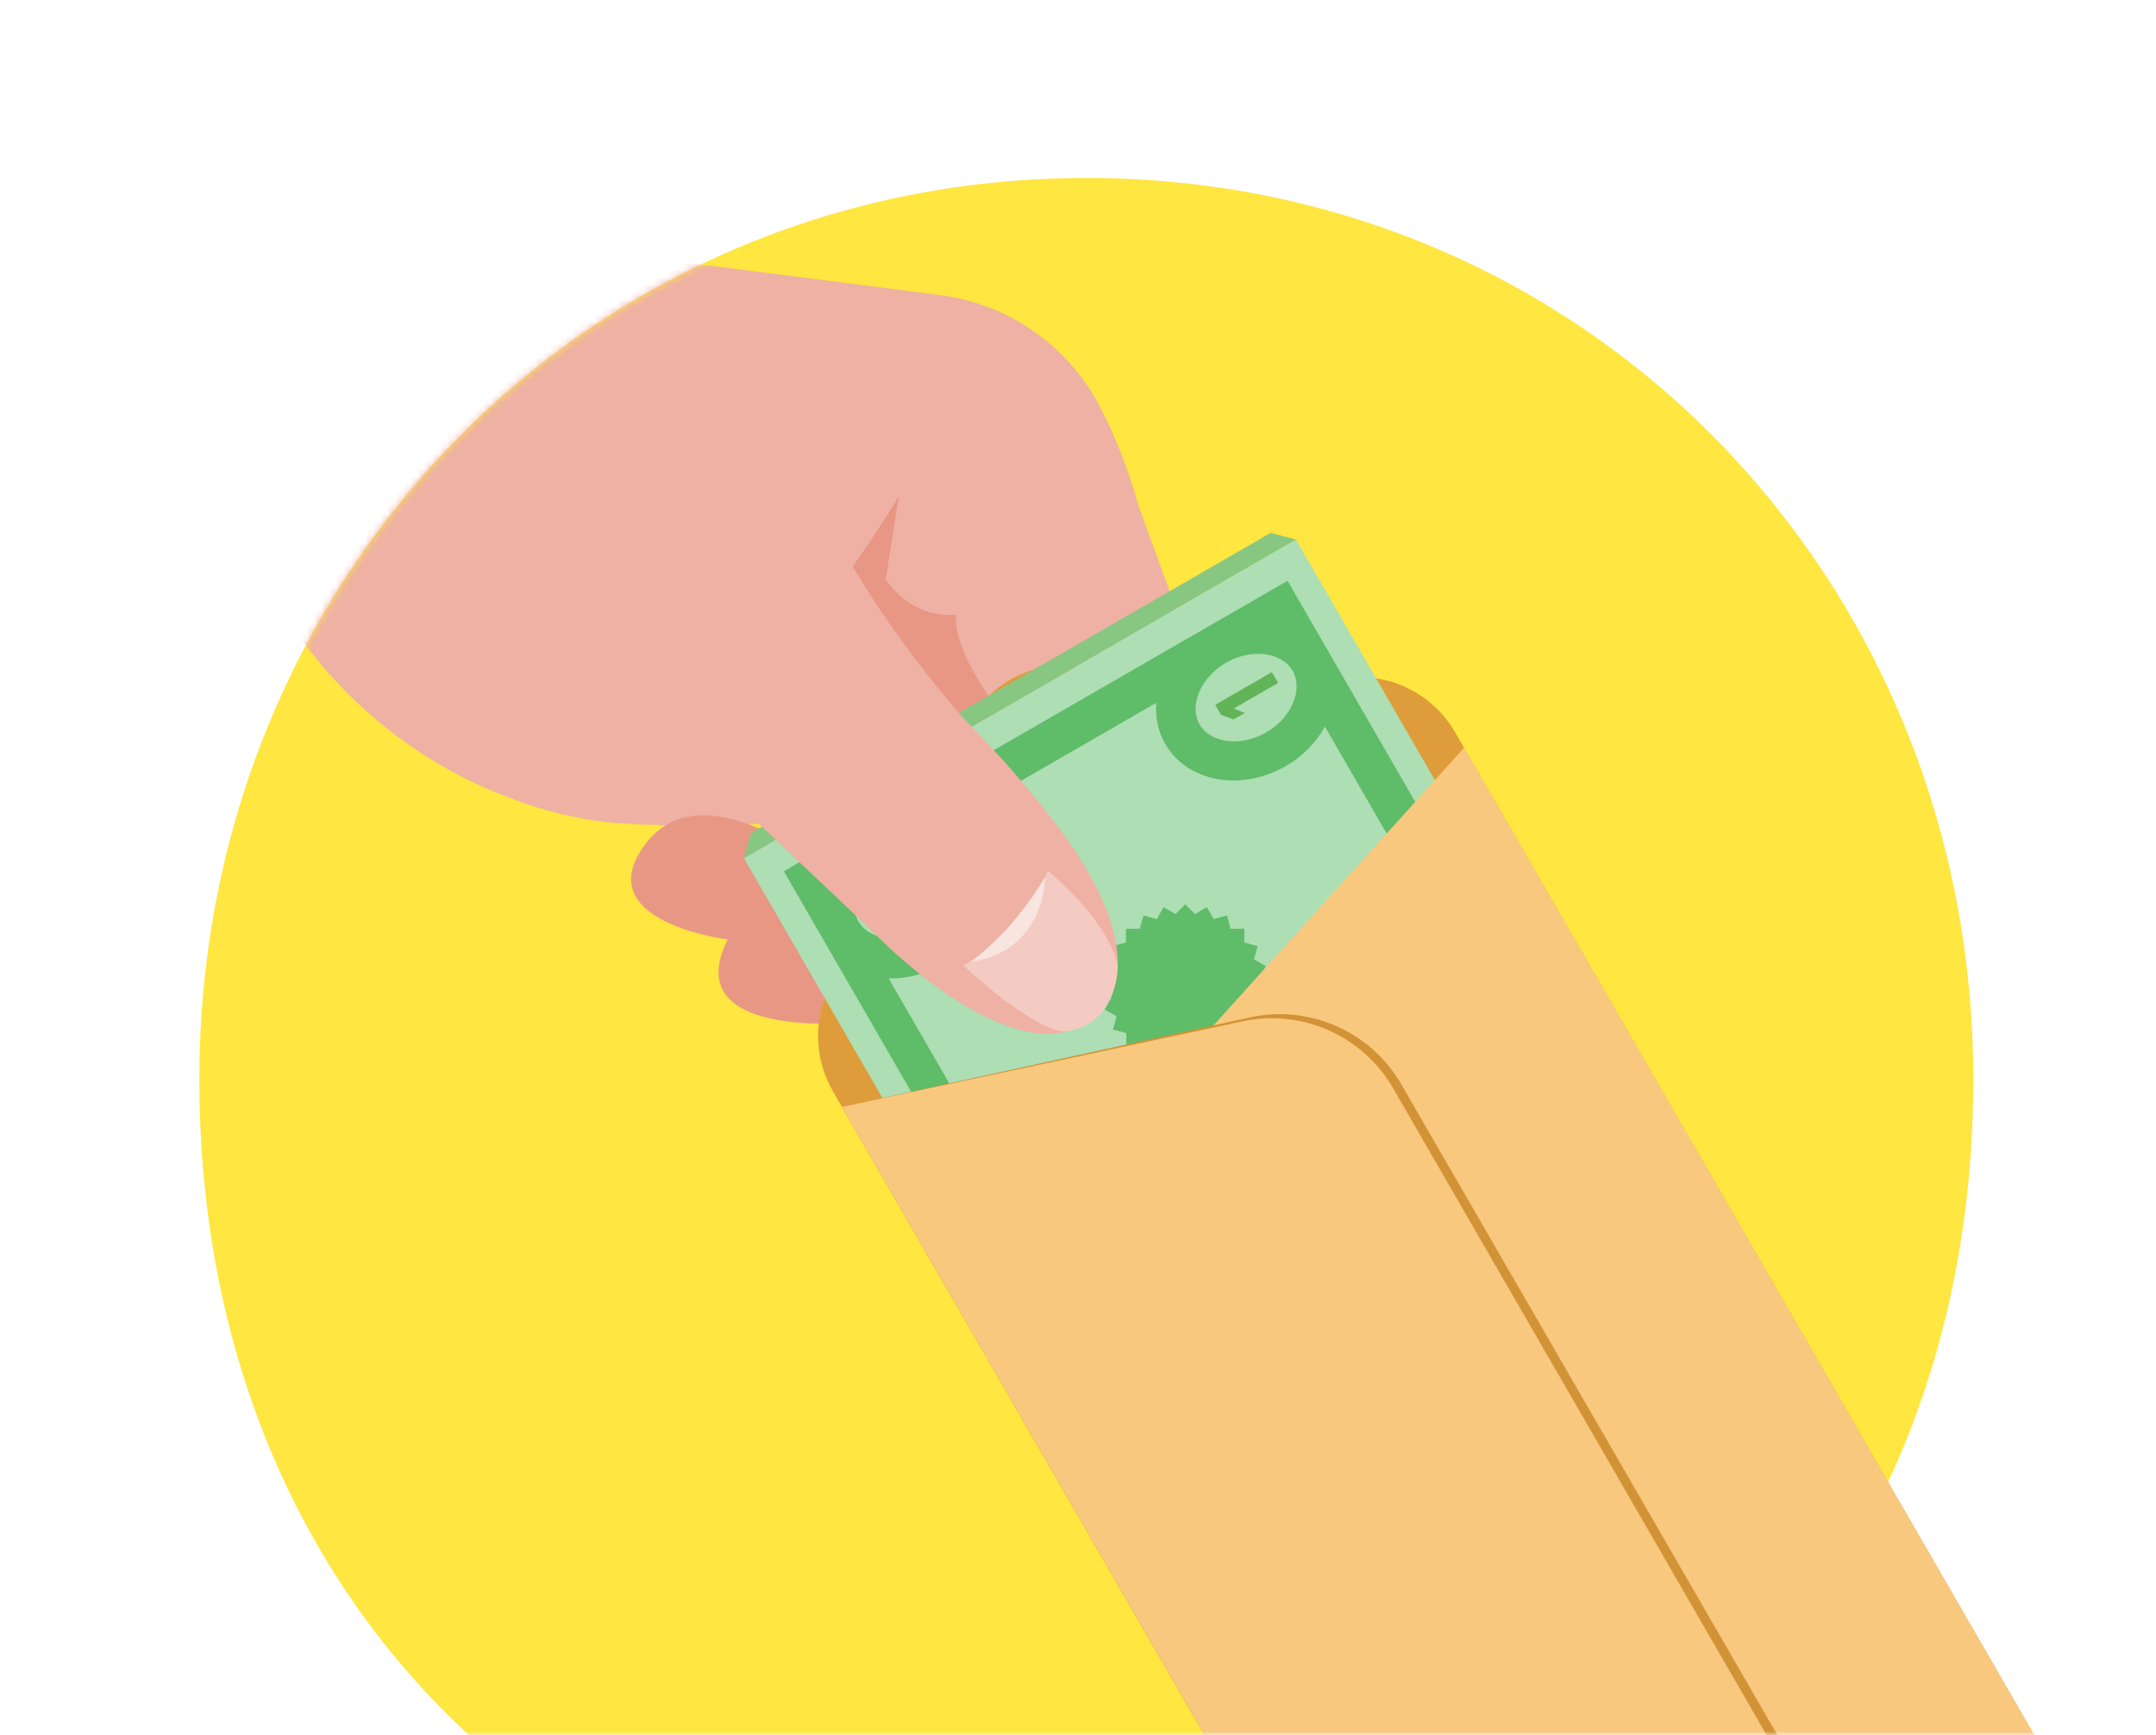
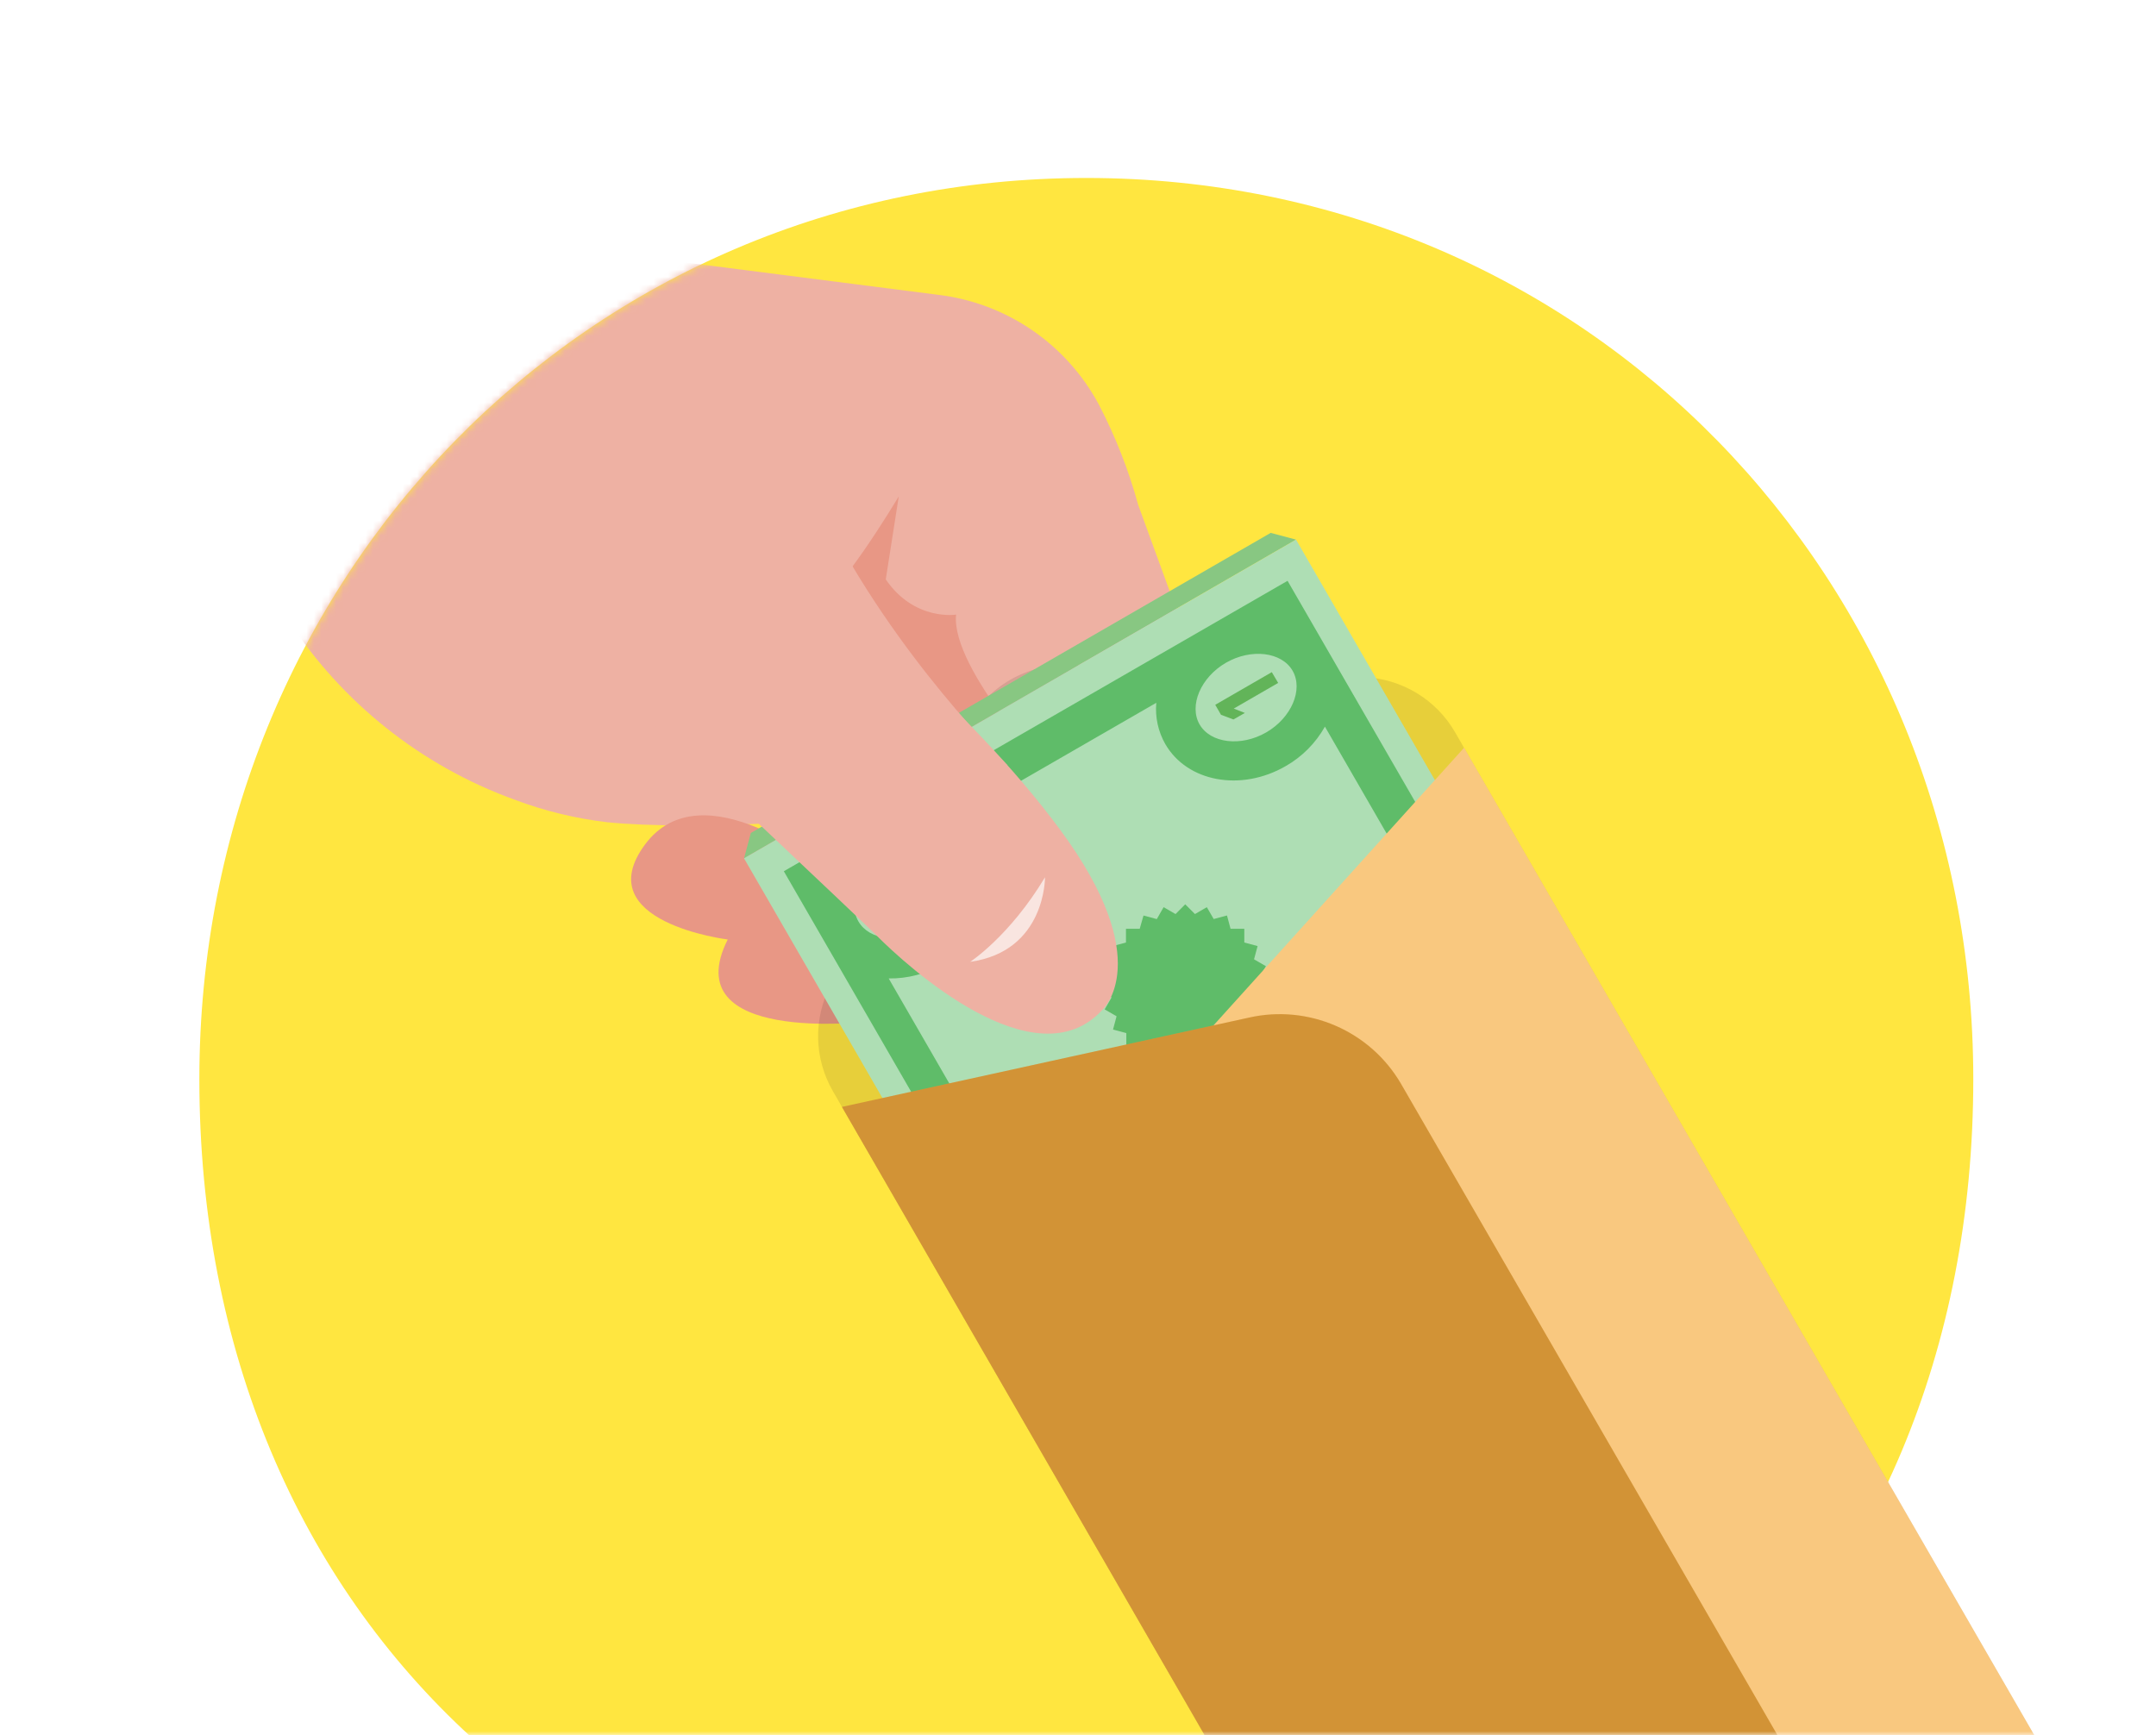
<svg xmlns="http://www.w3.org/2000/svg" xmlns:xlink="http://www.w3.org/1999/xlink" width="292px" height="235px" viewBox="0 0 292 235" version="1.1">
  <title>6FF9B477-DFBC-4A49-A237-219B6557BEA8@1x</title>
  <defs>
    <rect id="path-1" x="0" y="0" width="292" height="235" />
    <path d="M36.816,211.295 C13.558,189.985 0,158.989 0,122.172 C0,54.36 52.314,0.105 120.127,0.105 C187.939,0.105 240.254,54.36 240.254,122.172 C240.254,158.989 226.688,189.985 203.445,211.295 L36.816,211.295 Z" id="path-3" />
  </defs>
  <g id="Spot" stroke="none" stroke-width="1" fill="none" fill-rule="evenodd">
    <g id="Oval">
      <mask id="mask-2" fill="white">
        <use xlink:href="#path-1" />
      </mask>
      <g id="Mask" />
      <g id="Cash_Pickup-2" mask="url(#mask-2)">
        <g transform="translate(27, 24)">
          <g id="Path" stroke-width="1" fill="none" fill-rule="evenodd">
            <mask id="mask-4" fill="white">
              <use xlink:href="#path-3" />
            </mask>
            <use id="Mask" fill="#FFE640" xlink:href="#path-3" />
            <path d="M140.801,81.809 L127.15,44.38 C125.864,39.688 124.085,35.146 121.842,30.83 C117.459,22.62 109.35,17.062 100.112,15.937 L28.031,6.717 L3.795,-4.109 L2.165,22.417 C0.429,49.778 16.958,75.002 42.738,84.331 C46.755,85.842 50.94,86.861 55.201,87.366 C78.118,89.694 140.801,81.809 140.801,81.809" fill="#EEB1A3" mask="url(#mask-4)" />
          </g>
          <g id="Group" stroke-width="1" fill="none" fill-rule="evenodd" transform="translate(57.77, 42.993)">
            <path d="M32.556,71.403 C32.556,71.403 6.643,74.446 13.791,60.259 C13.791,60.259 -5.199,57.931 2.577,47.408 C10.353,36.884 26.976,50.636 26.976,50.636 L32.556,71.403 Z" id="Path" fill="#E89785" />
            <path d="M58.306,38.817 C58.306,38.817 43.956,23.683 44.717,16.256 C44.717,16.256 39.067,17.157 35.195,11.484 L36.956,0.231 C36.956,0.231 28.311,14.836 24.594,15.899 C20.876,16.963 21.606,25.422 27.03,30.986 C32.455,36.55 44.717,48.835 44.717,48.835 L58.306,38.817 Z" id="Path" fill="#E89785" />
          </g>
          <g id="Group" stroke-width="1" fill="none" fill-rule="evenodd" transform="translate(73.726, 47.887)">
-             <path d="M177.912,168.553 L93.648,217.204 L12.076,75.907 C9.515,71.478 9.407,66.046 11.788,61.519 L30.336,26.184 C33.014,21.085 38.387,17.98 44.142,18.206 L84.017,19.836 C89.129,20.045 93.78,22.856 96.34,27.286 L177.912,168.553 Z" id="Path" fill="#F6AD40" fill-rule="nonzero" />
            <path d="M177.912,168.553 L93.648,217.204 L12.076,75.907 C9.515,71.478 9.407,66.046 11.788,61.519 L30.336,26.184 C33.014,21.085 38.387,17.98 44.142,18.206 L84.017,19.836 C89.129,20.045 93.78,22.856 96.34,27.286 L177.912,168.553 Z" id="Path" fill="#0A0005" fill-rule="nonzero" opacity="0.1" />
            <polygon id="Rectangle_35" fill="#88C782" fill-rule="nonzero" points="0.962 40.937 71.375 0.287 74.805 1.203 0.047 44.368" />
            <g id="Group_74" transform="translate(0, 0.776)" fill-rule="nonzero">
              <polygon id="Rectangle_35-2" fill="#AEDEB4" transform="translate(86.902, 107.712) rotate(-30) translate(-86.902, -107.712) " points="43.737 8.752 130.066 8.752 130.066 206.672 43.737 206.672" />
              <path d="M28.132,44.872 C29.607,47.425 27.969,51.251 24.555,53.222 C21.14,55.194 17.011,54.697 15.537,52.144 C14.062,49.59 15.692,45.764 19.107,43.793 C22.521,41.822 26.65,42.311 28.132,44.872 M55.877,22.529 C55.704,24.472 56.129,26.422 57.095,28.117 C60.06,33.254 67.347,34.597 73.392,31.112 C75.62,29.844 77.461,27.993 78.716,25.758 L110.643,81.06 C100.353,73.936 84.87,73.633 71.444,81.378 C58.018,89.123 50.537,102.696 51.562,115.168 L19.634,59.865 C22.2,59.904 24.727,59.236 26.937,57.933 C32.959,54.456 35.474,47.472 32.478,42.342 C31.503,40.643 30.025,39.288 28.249,38.462 L55.877,22.529 Z M74.339,18.191 L74.339,18.191 C75.814,20.744 74.176,24.57 70.761,26.541 C67.347,28.513 63.218,28.016 61.744,25.463 C60.269,22.909 61.899,19.076 65.313,17.104 C68.728,15.133 72.865,15.63 74.339,18.191 M121.718,100.252 L153.777,155.779 C151.212,155.748 148.688,156.416 146.474,157.711 C140.452,161.188 137.937,168.181 140.933,173.31 C141.909,175.009 143.386,176.365 145.163,177.191 L117.511,193.154 C117.688,191.211 117.263,189.26 116.293,187.567 C113.328,182.429 106.041,181.087 99.996,184.563 C97.766,185.832 95.925,187.687 94.672,189.926 L62.76,134.538 C73.051,141.663 88.533,141.973 101.959,134.22 C115.385,126.467 122.866,112.902 121.842,100.43 M158.247,163.245 C159.729,165.798 158.092,169.624 154.677,171.595 C151.262,173.566 147.126,173.07 145.651,170.517 C144.177,167.963 145.814,164.137 149.229,162.166 C152.644,160.195 156.772,160.692 158.247,163.245 M99.452,197.236 L99.452,197.236 C97.978,194.675 99.615,190.849 103.03,188.878 C106.445,186.907 110.573,187.404 112.048,189.965 C113.522,192.526 111.893,196.344 108.478,198.315 C105.063,200.286 100.935,199.79 99.452,197.236 M94.625,199.821 L94.625,199.821 L99.996,209.133 L168.188,169.756 L73.656,6.007 L5.432,45.345 L94.625,199.821 Z" id="Path_298" fill="#5FBC69" />
              <polygon id="Path_299" fill="#AEDEB4" points="108.773 98.001 76.497 116.627 85.033 119.956 76.349 124.969 66.842 121.376 62.962 114.702 104.536 90.698" />
-               <polygon id="Path_300" fill="#62B459" points="25.703 46.773 19.689 50.25 21.202 50.832 19.65 51.717 17.966 51.088 17.19 49.738 24.85 45.314" />
              <polygon id="Path_301" fill="#62B459" points="72.383 19.836 66.369 23.313 67.874 23.903 66.322 24.787 64.638 24.151 63.862 22.801 71.522 18.377" />
              <polygon id="Path_304" fill="#5FBC69" points="53.634 53.137 51.771 53.137 51.771 55 49.978 55.481 50.46 57.281 48.892 58.205 49.815 59.811 48.504 61.13 49.815 62.45 48.884 64.056 50.498 64.988 50.017 66.788 51.818 67.269 51.818 69.124 53.68 69.124 54.161 70.924 55.962 70.443 56.893 72.05 58.5 71.126 59.811 72.438 61.13 71.126 62.737 72.05 63.668 70.443 65.469 70.924 65.95 69.124 67.805 69.124 67.805 67.269 69.597 66.788 69.116 64.988 70.723 64.056 69.799 62.45 71.111 61.13 69.799 59.819 70.723 58.205 69.116 57.273 69.597 55.481 67.797 55 67.797 53.137 65.934 53.137 65.453 51.337 63.653 51.818 62.721 50.211 61.115 51.143 59.796 49.823 58.484 51.143 56.87 50.211 55.946 51.825 54.146 51.344" />
              <polygon id="Path_305" fill="#BCDBAF" points="109.797 149.439 108.649 149.439 108.649 150.618 107.516 150.921 107.818 152.054 106.802 152.644 107.392 153.66 106.561 154.491 107.392 155.321 106.802 156.338 107.818 156.928 107.516 158.068 108.649 158.371 108.649 159.527 109.828 159.527 110.131 160.668 111.264 160.366 111.854 161.382 112.871 160.792 113.701 161.623 114.531 160.792 115.556 161.382 116.138 160.366 117.279 160.668 117.581 159.535 118.738 159.535 118.738 158.363 119.871 158.061 119.568 156.92 120.585 156.338 119.995 155.313 120.825 154.483 119.995 153.653 120.585 152.636 119.568 152.046 119.871 150.913 118.73 150.611 118.73 149.439 117.558 149.439 117.255 148.306 116.115 148.608 115.532 147.592 114.516 148.181 113.678 147.343 112.847 148.181 111.831 147.592 111.241 148.608 110.108 148.306" />
            </g>
            <path d="M120.833,201.505 L177.912,168.553 L97.567,29.39 L60.401,70.575 C54.895,76.689 53.955,85.655 58.073,92.778 L120.833,201.505 Z" id="Path" fill="#F9C87F" fill-rule="nonzero" />
            <path d="M151.821,183.585 L93.616,217.173 L13.302,78.041 L68.402,65.95 C76.489,64.117 84.831,67.738 89.014,74.898 L151.821,183.585 Z" id="Path" fill="#F6AD40" fill-rule="nonzero" />
            <path d="M151.821,183.585 L93.616,217.173 L13.302,78.041 L68.402,65.95 C76.489,64.117 84.831,67.738 89.014,74.898 L151.821,183.585 Z" id="Path" fill="#0A0005" fill-rule="nonzero" opacity="0.15" />
-             <path d="M150.727,184.245 L93.648,217.204 L13.302,78.041 L67.556,66.454 C75.601,64.733 83.838,68.394 87.951,75.519 L150.727,184.245 Z" id="Path" fill="#F9C87F" fill-rule="nonzero" />
          </g>
          <path d="M122.3,112.782 C122.3,112.782 129.75,106.177 116.549,88.344 C103.348,70.51 86.756,59.629 81.898,49.036 L59.082,71.844 C59.082,71.844 89.728,100.706 91.738,102.732 C95.782,106.814 113.204,122.739 122.3,112.782" id="Path" fill="#EEB1A3" fill-rule="evenodd" />
-           <path d="M114.95,93.939 C114.95,93.939 110.705,103.717 103.426,106.721 C103.426,106.721 111.637,114.59 116.697,115.708 C116.697,115.708 123.619,116.049 124.38,107.124 C124.38,107.124 124.263,102.033 114.95,93.931" id="Path" fill="#F4CBC2" fill-rule="nonzero" />
          <path d="M114.531,94.824 C114.531,94.824 114.64,104.843 104.396,106.278 C104.396,106.278 109.743,102.809 114.531,94.824" id="Path" fill="#F9E5E0" fill-rule="nonzero" />
          <path d="M109.464,79.667 C109.464,79.667 94.206,65.007 84.366,45.218 L70.451,55.19 L87.276,81.041 L109.464,79.667 Z" id="Path" fill="#EEB1A3" fill-rule="nonzero" />
        </g>
      </g>
    </g>
  </g>
</svg>